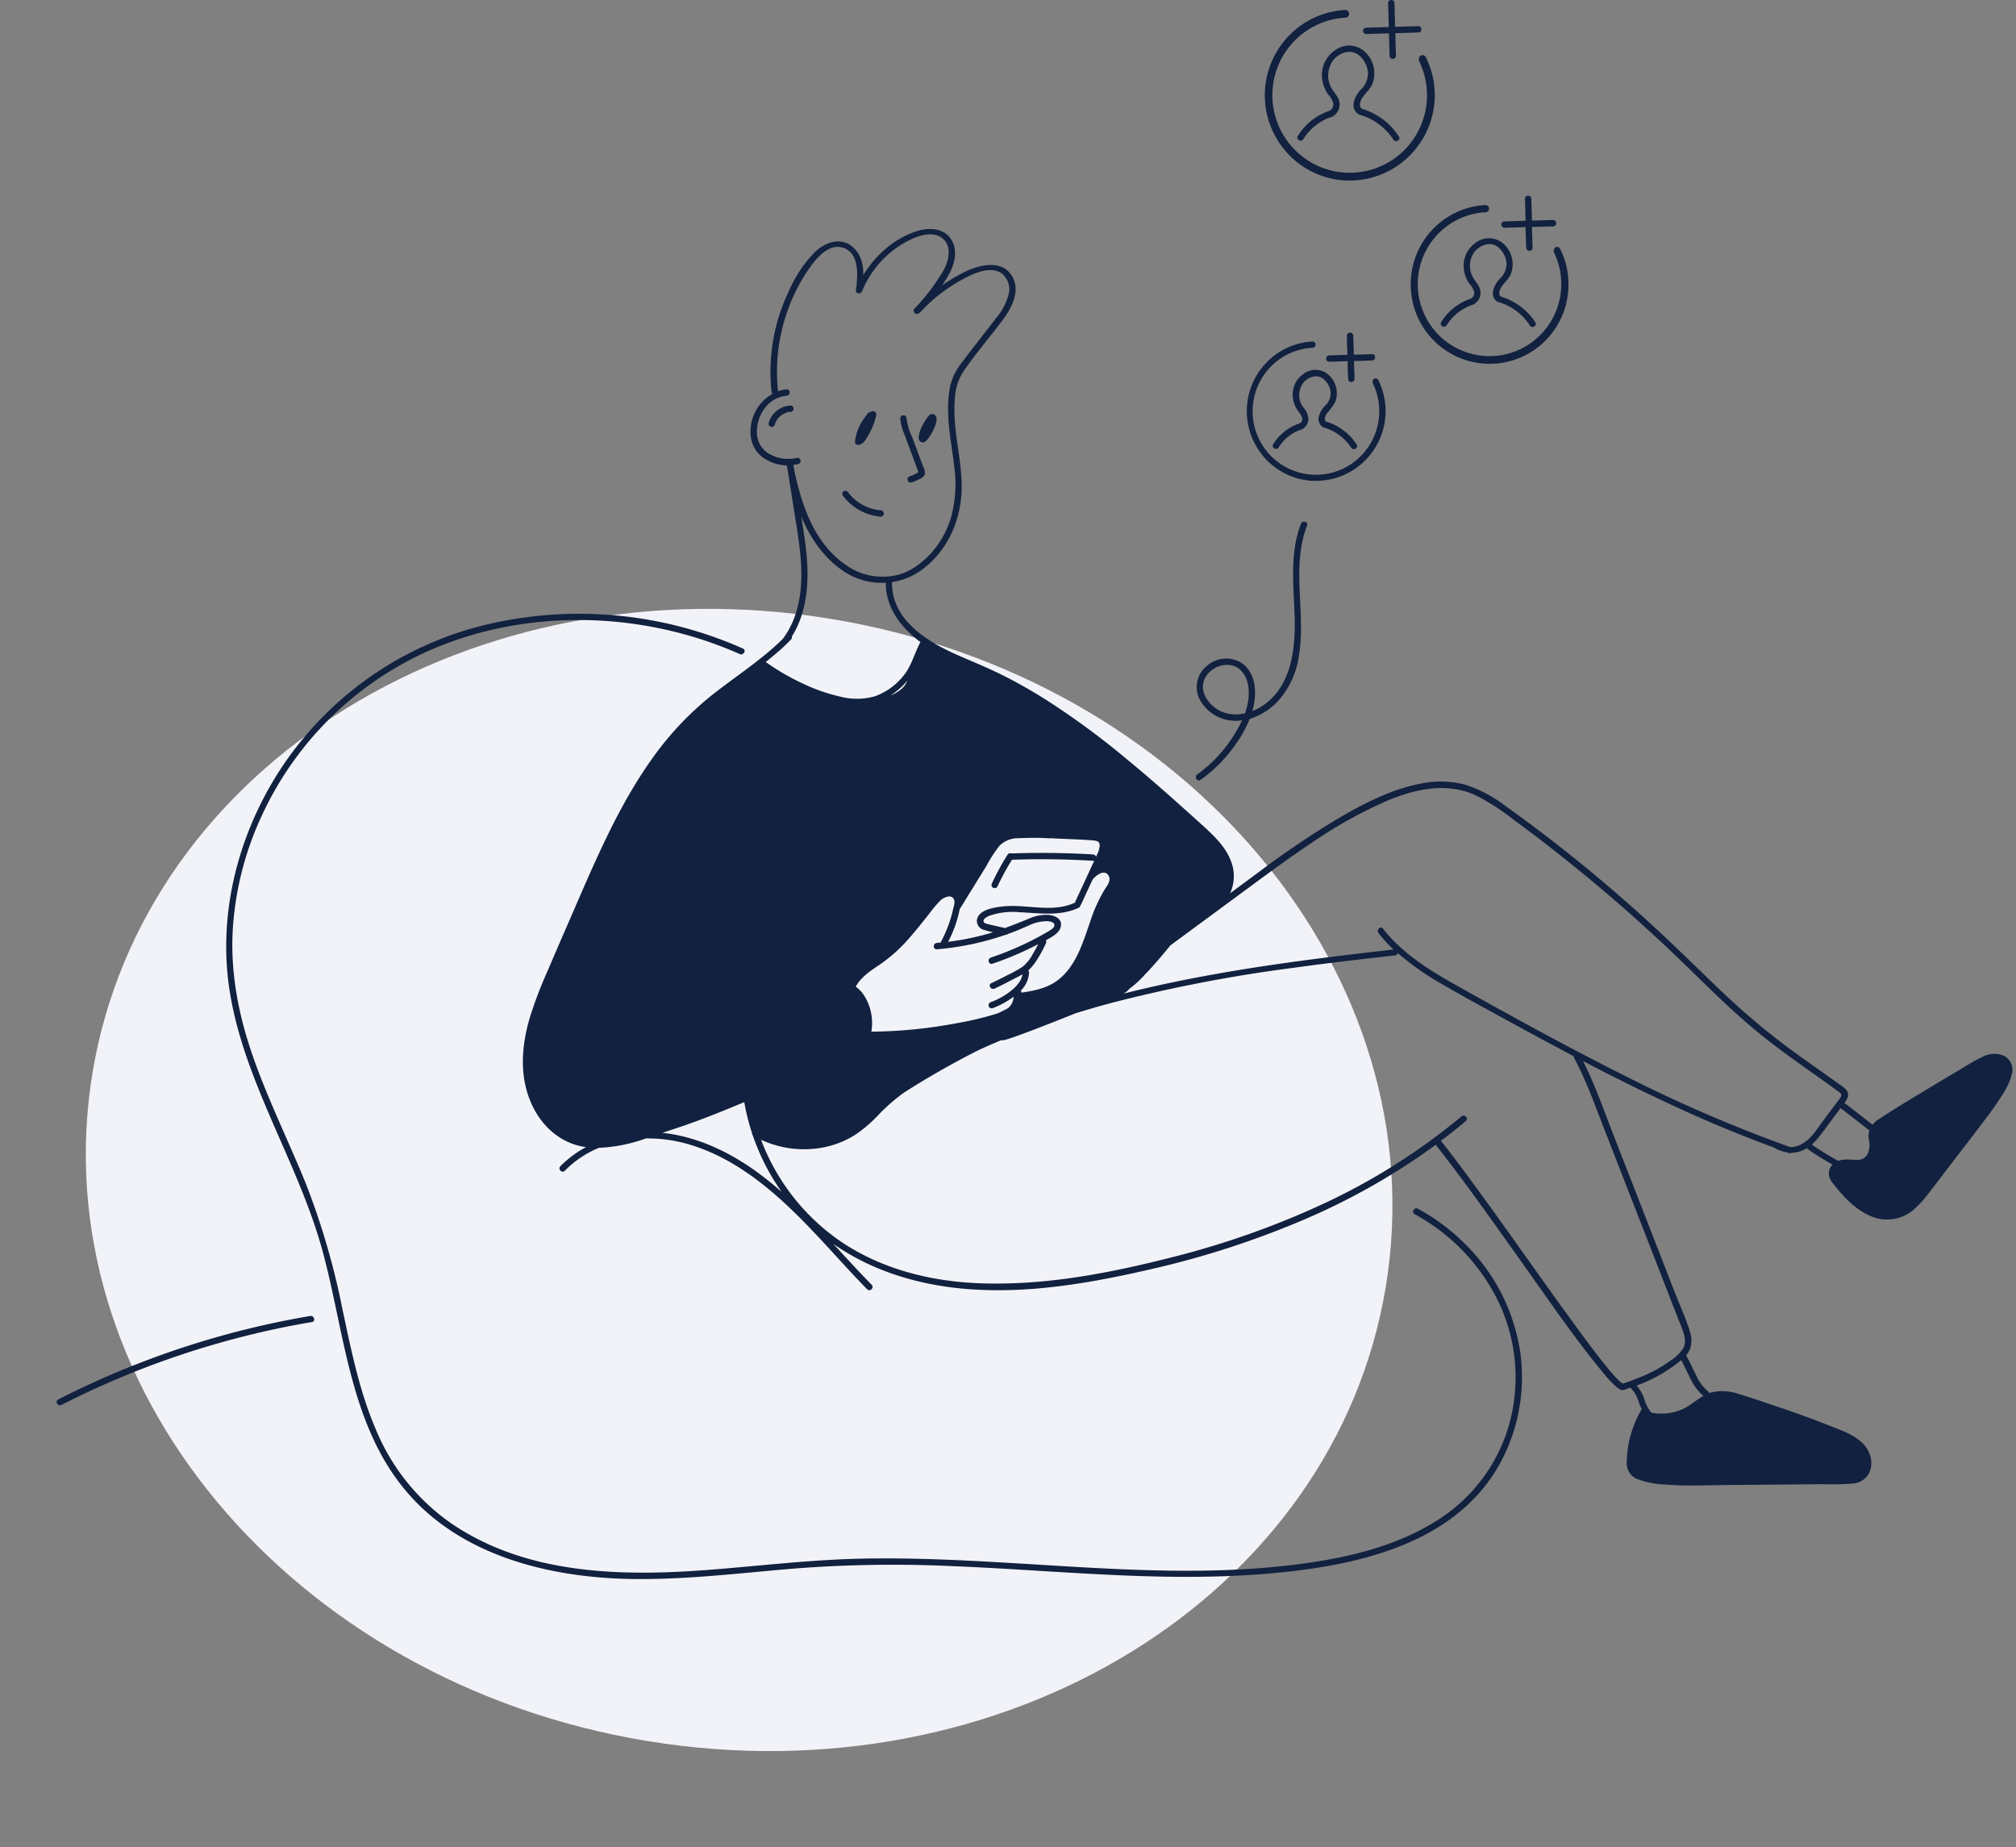
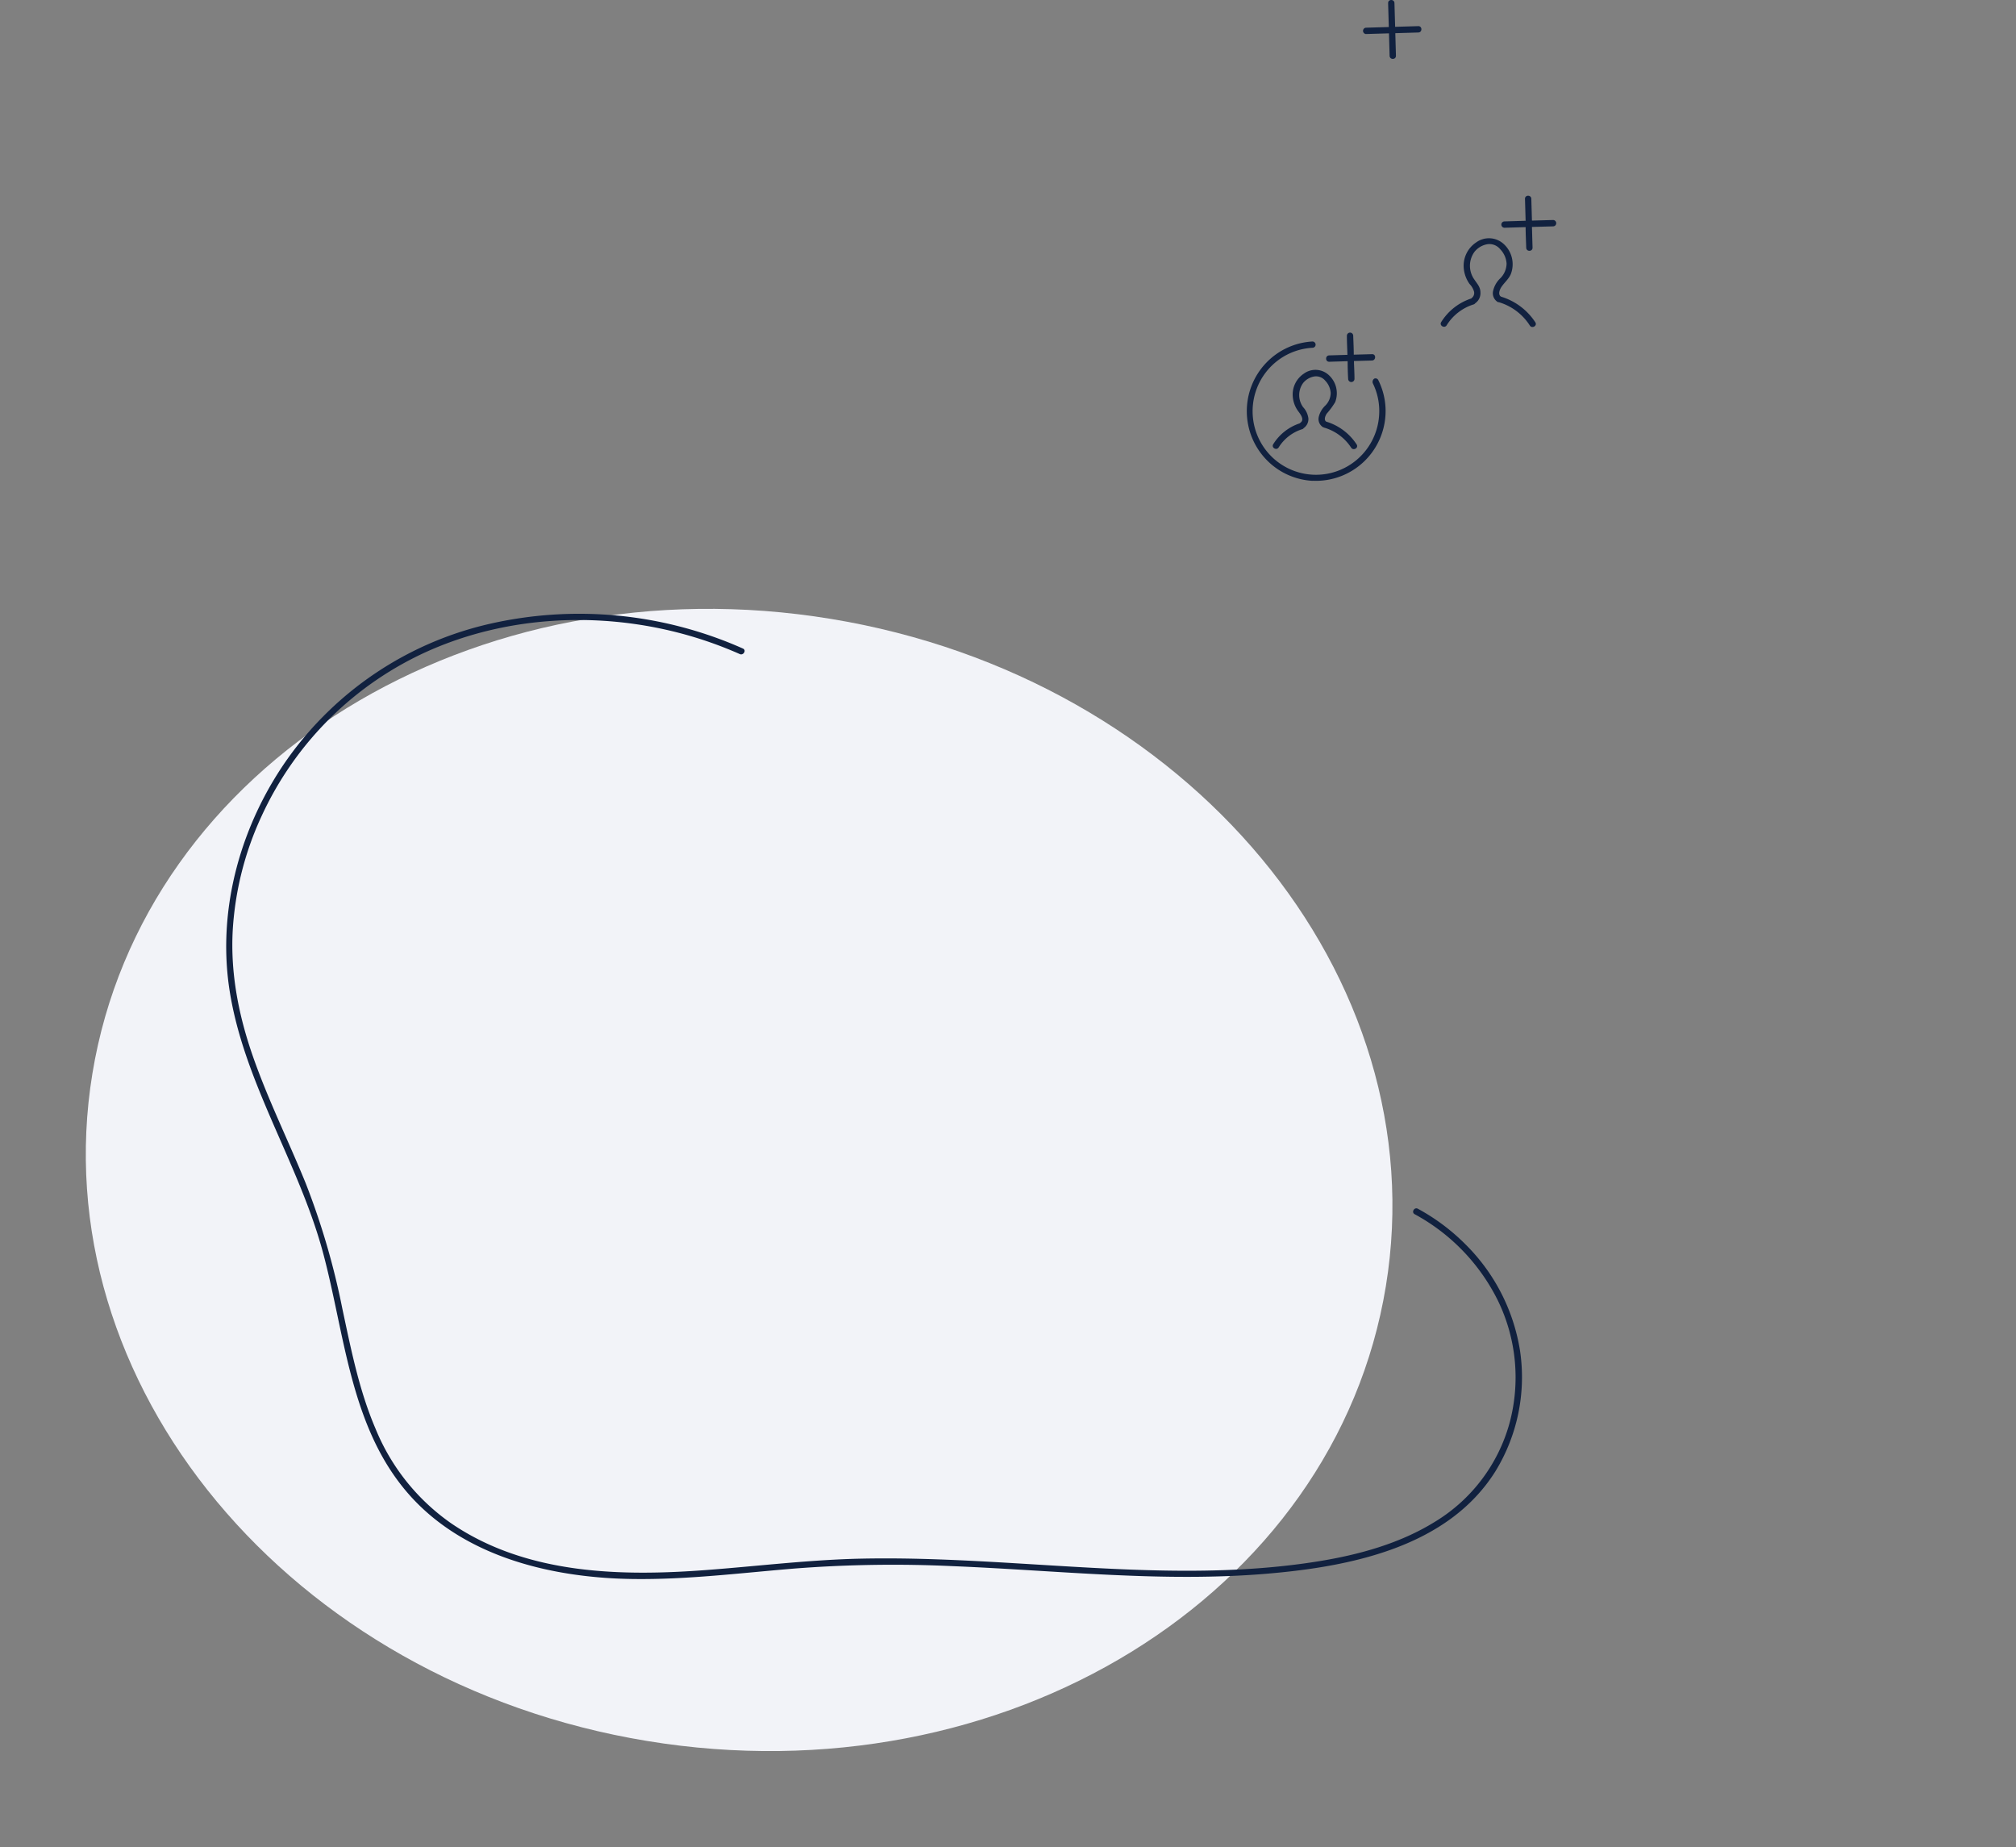
<svg xmlns="http://www.w3.org/2000/svg" width="477" height="437" fill="none">
  <rect width="100%" height="100%" fill="#808080" stroke="none" />
  <path d="M327.904 304.278c12.014-73.299-46.756-143.978-131.268-157.865S33.873 180.69 21.858 253.99c-12.014 73.3 46.757 143.978 131.269 157.865s162.762-34.277 174.777-107.577z" fill="#F2F3F8" />
-   <path d="M186.406 97.444h.609a.749.749 0 00.749-.752.75.75 0 00-.749-.752 5.631 5.631 0 00-3.221 1.224 5.659 5.659 0 00-1.912 2.875.758.758 0 00.07.573.747.747 0 001.024.283.752.752 0 00.354-.455c0-.13.07-.251.11-.371l.06-.14c.1-.221.22-.433.359-.632l.09-.13v-.05a5.03 5.03 0 01.749-.762l.15-.11.29-.18.309-.17.17-.08h.05c.237-.143.484-.267.739-.371zM203.034 105.26a2.307 2.307 0 001.718-1.172c.405-.588.772-1.2 1.099-1.834a17.52 17.52 0 001.478-4.01.767.767 0 00-.39-.868.759.759 0 00-.329-.083 1.832 1.832 0 00-1.439.661 1.099 1.099 0 00-.159.3 11.92 11.92 0 00-2.727 6.264.764.764 0 00.749.742zM218.935 104.469c.384-.349.719-.746.999-1.183a9.771 9.771 0 001.319-2.595 4.406 4.406 0 00.359-1.554c0-.661-.559-1.403-1.298-1.132a.873.873 0 00-.589.35 18.699 18.699 0 00-1.559 2.466 8.253 8.253 0 00-.579 1.443c-.152.469-.226.96-.22 1.453a1.014 1.014 0 00.566.835.995.995 0 001.002-.083zM215.408 106.543l1.489 4.009c.099.271.199.531.289.802.049.111.093.225.13.341a.426.426 0 00-.18.14c-.299.11-.599.341-.889.471a7.718 7.718 0 01-.998.361c-.919.28-.53 1.733.399 1.453a10.448 10.448 0 001.928-.802c.479-.25 1.058-.551 1.238-1.112a3.108 3.108 0 00-.419-1.915c-.29-.791-.59-1.593-.889-2.385l-1.678-4.49a14.599 14.599 0 01-1.319-4.43.75.75 0 00-1.278-.53.751.751 0 00-.22.53c.105 1.257.419 2.487.929 3.639.49 1.272.979 2.635 1.468 3.918zM208.369 122.218a.732.732 0 00.749-.752.775.775 0 00-.749-.752 10.743 10.743 0 01-7.701-4.249.766.766 0 00-.999-.271.757.757 0 00-.269 1.003 12.439 12.439 0 003.943 3.484 12.396 12.396 0 005.026 1.537z" fill="#11213F" />
-   <path d="M473.954 249.677a6.057 6.057 0 00-4.994.391c-2.137 1.002-4.154 2.335-6.172 3.527a598.11 598.11 0 00-6.123 3.658c-4.095 2.466-8.21 4.921-12.195 7.547a6.008 6.008 0 00-1.418 1.253l-6.642-5.152c.369-.431.648-.932.819-1.473.37-1.583-1.378-2.445-2.437-3.207-3.096-2.235-6.232-4.42-9.338-6.655a168.96 168.96 0 01-17.729-14.682c-5.533-5.241-10.917-10.643-16.55-15.784a360.262 360.262 0 00-35.277-28.653 30.895 30.895 0 00-9.298-4.84 22.9 22.9 0 00-10.398-.241c-7.131 1.333-13.883 4.901-20.075 8.549a218.047 218.047 0 00-18.428 12.487l-6.642 4.911a9.692 9.692 0 00.27-7.406c-1.218-3.438-3.915-6.014-6.552-8.439-5.893-5.332-11.806-10.643-17.978-15.714a187.109 187.109 0 00-18.867-13.931 120.074 120.074 0 00-10.337-5.913c-3.546-1.794-7.142-3.247-10.737-4.82-7.222-3.137-15.981-8.348-15.791-17.388a15.76 15.76 0 007.481-3.247c6.152-4.701 9.179-12.438 8.989-20.044-.1-4.66-1.129-9.24-1.548-13.871a37.876 37.876 0 010-7.015 12.786 12.786 0 012.487-6.414c2.836-4.009 5.992-7.697 8.919-11.605 2.207-3.007 4.275-7.276 1.718-10.694-2.557-3.417-7.631-2.074-10.907-.46a37.214 37.214 0 00-5.294 3.166c.53-.781.999-1.583 1.489-2.385 1.538-2.666 2.437-6.274.349-8.92-1.927-2.445-5.353-2.355-8.05-1.473a22.25 22.25 0 00-8.13 5.011 24.227 24.227 0 00-4.295 5.342c0-2.516-.539-5.011-2.567-6.705-2.836-2.425-6.432-1.062-8.869 1.213a30.693 30.693 0 00-6.202 9.28 44.431 44.431 0 00-3.536 10.764 43.872 43.872 0 00-.549 13.028c.018.19.107.365.249.491a10.225 10.225 0 00-4.031 4.124 10.262 10.262 0 00-1.162 5.658 7.204 7.204 0 004.125 6.013 10.036 10.036 0 004.444 1.152l.15.782 1.638 10.393c.579 3.688 1.219 7.386 1.508 11.114.49 6.514-.229 13.389-4.265 18.751-4.993 4.901-10.866 8.679-16.34 12.959a73.822 73.822 0 00-14.472 15.223c-8.47 11.836-14.043 25.496-19.826 38.765a1279.104 1279.104 0 00-4.994 11.565 97.81 97.81 0 00-4.155 10.874c-1.937 6.454-2.577 13.429 0 19.803 2.328 5.733 6.992 10.192 13.234 11.024a25.412 25.412 0 00-6.062 4.52c-.67.692.389 1.754 1.058 1.062a24.175 24.175 0 018.051-5.411 37.302 37.302 0 0011.116-2.225 34.494 34.494 0 019.628 1.252c11.207 3.107 20.355 10.874 28.306 19.042 4.894 5.011 9.498 10.373 14.432 15.394.679.681 1.738-.381 1.059-1.073-3.096-3.146-6.073-6.424-9.079-9.681 9.199 6.494 20.365 9.782 31.571 10.684 14.493 1.182 29.135-1.363 43.228-4.6a212.186 212.186 0 0037.454-12.187 157.872 157.872 0 0030.343-17.358.824.824 0 00.14.281c7.281 9.27 14.043 18.961 20.884 28.562 5.993 8.438 11.886 17.087 18.488 25.055a28.245 28.245 0 002.996 3.237c.51.451 1.368 1.203 2.108.842l1.418-.501c.04.082.094.157.16.22a7.832 7.832 0 011.827 3.297c.186.537.41 1.059.67 1.564a25.348 25.348 0 00-3.536 12.457 4.02 4.02 0 00.588 2.508 3.994 3.994 0 001.989 1.631 21.475 21.475 0 006.602 1.253c4.824.401 9.718.16 14.552.11l15.211-.13 7.421-.07c2.368.085 4.739.035 7.102-.151a4.685 4.685 0 002.376-.812 4.713 4.713 0 001.619-1.924 5.955 5.955 0 00-.13-4.56c-1.578-3.708-6.172-5.111-9.588-6.474-4.515-1.804-9.109-3.417-13.724-4.951-2.536-.852-5.073-1.743-7.64-2.485a11.31 11.31 0 00-6.862-.211.712.712 0 00-.279-.37 10.463 10.463 0 01-2.867-3.899c-.799-1.543-1.488-3.157-2.347-4.66a5.341 5.341 0 001.079-1.894 6.822 6.822 0 00-.22-3.869c-.939-3.066-2.317-6.013-3.486-9.019a61943.028 61943.028 0 00-14.283-36.641c-2.367-6.073-4.524-12.327-7.46-18.169 8.419 4.399 16.979 8.629 25.618 12.507a310.24 310.24 0 0019.487 7.927 8.742 8.742 0 003.226 1.183l.419.16a.662.662 0 00.619-.09 6.7 6.7 0 003.336-.932c.084-.051.164-.108.24-.17.063.095.141.179.23.25a64.18 64.18 0 005.863 3.648 2.955 2.955 0 00-.43 3.688.268.268 0 000 .08c2.447 3.258 5.473 6.705 9.279 8.349a9.672 9.672 0 0010.527-1.614 26.453 26.453 0 003.655-4.119 573.533 573.533 0 004.465-5.823c2.897-3.778 5.803-7.536 8.679-11.334 1.319-1.744 2.617-3.518 3.766-5.392a15.86 15.86 0 002.557-5.622 3.707 3.707 0 00-.377-2.389 3.68 3.68 0 00-1.771-1.64zm-237.71-10.022l-.549.18a73.972 73.972 0 01-8.989 2.155 114.195 114.195 0 01-20.545 2.064 12.054 12.054 0 00-2.078-9.099 7.72 7.72 0 00-1.608-1.544c1.209-2.225 3.326-3.638 5.374-5.011a36.742 36.742 0 006.302-5.382c1.998-2.164 3.835-4.509 5.683-6.825a27.249 27.249 0 012.687-3.186c.709-.662 2.487-1.574 3.166-.301.37.691-.05 1.804-.21 2.515a32.776 32.776 0 01-.659 2.426 32.191 32.191 0 01-2.127 5.071.72.72 0 00-.07.24l-.929.1c-.999.081-.999 1.584 0 1.504a65.97 65.97 0 0016.27-3.438.656.656 0 00.549-.2l.75-.261c1.368-.511 2.696-1.082 3.995-1.653a10.122 10.122 0 014.374-1.093c.53 0 1.768.141 1.848.852.08.712-.879 1.233-1.388 1.533a72.49 72.49 0 01-3.945 2.165 74.123 74.123 0 01-9.709 4.069c-.908.301-.519 1.754.39 1.443a74.29 74.29 0 009.608-4.009l1.209-.621c-.43.862-.879 1.714-1.389 2.536a9.306 9.306 0 01-2.407 2.886 31.562 31.562 0 01-3.425 1.884 123.613 123.613 0 01-3.856 1.924c-.879.411-.11 1.704.749 1.293a92.549 92.549 0 003.995-2.004c.869-.451 1.768-.882 2.617-1.393a4.25 4.25 0 01-.469 1.393 7.7 7.7 0 01-1.508 1.894 16.768 16.768 0 01-5.504 3.297.796.796 0 00-.446.362.798.798 0 00-.083.57.748.748 0 00.919.521 20.382 20.382 0 004.994-2.726 3.745 3.745 0 01-.999 2.416 4.193 4.193 0 01-.629.471l-1.958.982zm5.244-5.262a6.574 6.574 0 001.997-4.289.676.676 0 00-.209-.501 12.215 12.215 0 002.147-2.656 29.057 29.057 0 002.048-3.798.765.765 0 000-.702c.569-.321 1.138-.631 1.687-1.002.999-.651 1.998-1.604 1.878-2.957-.12-1.352-1.648-1.904-2.866-2.054a9.845 9.845 0 00-4.715.892c-1.897.762-3.775 1.523-5.673 2.215-1.288-.291-2.586-.571-3.865-.892-.529-.13-1.418-.271-1.159-1.002.16-.471.899-.802 1.309-1.003a17.067 17.067 0 017.251-.841c4.714.21 9.478 1.002 13.913-1.063a.599.599 0 00.37-.541.779.779 0 00.199-.26c.929-2.005 1.848-4.009 2.787-6.014a.682.682 0 00.24-.19c.709-.802 2.447-2.004 3.366-.762.918 1.243-.32 2.646-.899 3.568a37.78 37.78 0 00-3.416 7.687c-1.688 4.841-3.286 10.302-7.511 13.58-2.487 1.934-5.613 2.575-8.669 3.006a.6.6 0 00-.2-.431l-.01.01zm-14.423-19.332l.06-.07 6.273-10.152a32.37 32.37 0 013.086-4.771 6.233 6.233 0 014.504-1.774c2.349-.12 4.703-.12 7.052 0 .123.04.256.04.379 0l4.235.191c1.998.09 4.095.15 6.133.34.839.081 1.418.291 1.408 1.213a5.66 5.66 0 01-.649 2.185c-.08.15-.15.311-.22.471a.765.765 0 00-.689-.561 203.594 203.594 0 00-19.376-.241.72.72 0 00-.869.301 61.667 61.667 0 00-3.696 6.775.76.76 0 00.05.837.76.76 0 00.497.291.745.745 0 00.752-.367 60.39 60.39 0 013.435-6.334 196.26 196.26 0 0119.207.241.67.67 0 00.26 0 2162.986 2162.986 0 01-4.455 9.601c-.037.09-.06.184-.07.281-5.383 2.535-11.436.29-17.099.912-1.938.21-5.873.751-6.143 3.307a2.231 2.231 0 001.828 2.275 18.57 18.57 0 001.998.511c-.41.13-.799.271-1.209.381a64.27 64.27 0 01-9.418 1.894 28.312 28.312 0 002.746-7.747l-.01.01zm-16.38-50.521a19.325 19.325 0 003.346-2.766c.24-.25.46-.511.67-.771-.44 1.122-1.429 2.455-4.006 3.527l-.01.01zm-31.591-61.905c-.19-4.24 2.537-8.589 6.991-9.02.999-.08.999-1.583 0-1.503-.68.071-1.35.22-1.997.441a43.113 43.113 0 012.597-19.984 41.894 41.894 0 014.744-9.02c1.658-2.385 4.504-5.872 7.83-5.01 4.245 1.162 3.696 6.835 3.256 10.142-.119.912 1.189.912 1.469.2a23.298 23.298 0 0110.986-11.976c2.207-1.113 5.404-2.235 7.711-.752 2.746 1.774 1.838 5.543.509 7.898a48.874 48.874 0 01-6.802 8.95c-.649.71.4 1.773 1.059 1.061l.06-.06a.66.66 0 00.28-.19 38.089 38.089 0 019.488-7.466c2.657-1.474 6.992-3.699 9.848-1.594a4.845 4.845 0 011.498 5.011 13.947 13.947 0 01-2.896 5.432c-2.697 3.538-5.493 7.015-8.15 10.573a14.481 14.481 0 00-2.737 5.462 27.148 27.148 0 00-.499 6.424c.09 4.32.999 8.569 1.448 12.848a29.452 29.452 0 01-.779 11.926 21.925 21.925 0 01-5.054 8.81c-2.457 2.565-5.643 4.69-9.229 5.061a14.865 14.865 0 01-10.557-2.626c-7.66-5.252-10.627-14.462-12.395-23.201 0-.16-.06-.331-.08-.491a9.417 9.417 0 001.259-.23.753.753 0 00-.4-1.444c-.488.12-.986.201-1.488.241a.775.775 0 00-.499 0 8.35 8.35 0 01-3.995-.892 5.79 5.79 0 01-3.466-5.031l-.01.01zm8.09 48.606a.669.669 0 00.17-.671c3.336-5.252 3.995-11.736 3.605-17.849-.239-3.548-.819-7.015-1.378-10.563 2.098 5.011 5.134 9.611 9.808 12.818a15.94 15.94 0 009.988 2.876h.22c-.06 5.883 3.625 10.693 8.19 14.031-1.349 2.455-1.998 5.271-3.696 7.556a15.202 15.202 0 01-7.141 5.292 15.702 15.702 0 01-8.39 0 41.177 41.177 0 01-8.559-3.007 55.023 55.023 0 01-8.83-5.121 68.043 68.043 0 002.268-1.864 40.277 40.277 0 003.745-3.498zm-30.463 116.746l2.497-.832c5.723-1.844 11.326-4.109 16.88-6.434a51.013 51.013 0 001.837 7.326.605.605 0 00.16.491 52.433 52.433 0 006.842 13.409 81.72 81.72 0 00-5.593-4.52c-6.692-4.91-14.453-8.588-22.623-9.44zm246.3 62.236c-1.738 1.002-3.216 2.415-5.084 3.207a12.334 12.334 0 01-7.181.762 8.367 8.367 0 01-1.688-3.137 9.009 9.009 0 00-1.838-3.287 35.075 35.075 0 0010.547-6.014c.809 1.484 1.488 3.007 2.278 4.54a12.243 12.243 0 002.966 3.929zm-30.593-79.995c2.877 5.342 4.904 11.124 7.111 16.767l6.802 17.448 6.802 17.448c1.125 2.906 2.257 5.816 3.396 8.729.529 1.343 1.088 2.686 1.568 4.009.479 1.323.909 3.006.15 4.339a10.526 10.526 0 01-3.156 3.007 28.659 28.659 0 01-3.406 2.145 52.916 52.916 0 01-7.671 3.177h-.1l-.09-.061a4.23 4.23 0 01-.769-.631 33.145 33.145 0 01-2.627-2.916c-2.726-3.288-5.253-6.755-7.78-10.203-6.992-9.581-13.793-19.322-20.755-28.943-3.565-4.921-7.161-9.831-10.916-14.612a.259.259 0 00-.08-.06c.699-.531 1.408-1.002 2.097-1.584a126.799 126.799 0 003.835-3.106c.739-.622-.329-1.684-1.058-1.063a149.972 149.972 0 01-32.461 20.555 201.355 201.355 0 01-36.305 12.818c-13.574 3.448-27.657 6.234-41.71 6.144-13.164.06-26.747-2.947-37.594-10.804a50.942 50.942 0 01-17.638-23.211 24.12 24.12 0 0014.422 1.874 22.073 22.073 0 007.801-3.006 31.514 31.514 0 005.433-4.63 44.6 44.6 0 016.182-5.402 201.574 201.574 0 0117.449-9.952 175.868 175.868 0 015.274-2.325c.18-.075.375-.106.569-.09.42.24 9.329-3.177 17.179-6.344a211.119 211.119 0 018.53-2.475 351.229 351.229 0 0142.608-8.248c8.16-1.133 16.34-2.095 24.53-3.007a.785.785 0 00.669-.551 66.062 66.062 0 0010.677 7.466c6.242 3.628 12.625 7.015 18.977 10.513 3.995 2.165 7.99 4.306 11.985 6.424a.929.929 0 00.07.361zm52.276 21.046a4.447 4.447 0 01-1.208.06 341.235 341.235 0 01-40.231-17.438c-13.064-6.584-25.908-13.64-38.663-20.796-6.402-3.597-12.784-7.536-17.369-13.409-.599-.762-1.648.311-1.058 1.062a36.081 36.081 0 003.535 3.869c-14.472 1.644-28.964 3.407-43.277 6.013-6.991 1.263-13.983 2.736-20.855 4.49h.07a3.733 3.733 0 001.499-1.153 23.634 23.634 0 003.895-3.598c.2-.2.399-.38.589-.591a119.597 119.597 0 005.294-6.143l16.07-11.836c5.783-4.249 11.526-8.559 17.509-12.518a104.303 104.303 0 0118.507-10.192c6.532-2.616 13.753-4.009 20.365-.852a55.31 55.31 0 018.64 5.583 322.679 322.679 0 018.839 6.684 386.65 386.65 0 0116.71 13.78 394.938 394.938 0 0116.04 14.813c5.214 5.061 10.377 10.192 15.981 14.812 5.603 4.62 11.575 8.669 17.458 12.888.669.481 1.349 1.003 1.998 1.443.499.381.779.622.499 1.273-.234.404-.512.78-.829 1.123l-3.476 4.67c-1.677 2.305-3.495 5.312-6.532 5.913v.05zm5.993-2.716c1.139-1.473 2.237-3.007 3.346-4.48l1.448-1.944 6.822 5.282a4.55 4.55 0 00-.14 2.074c.251.974.22 2-.09 2.957a2.613 2.613 0 01-2.127 1.914c-1.668.12-3.456-.361-4.994.27a64.756 64.756 0 01-6.262-3.858 17.511 17.511 0 002.037-2.265l-.04.05z" fill="#11213F" />
  <path d="M346.698 294.324a48.503 48.503 0 00-11.216-8.378c-.849-.461-1.608.831-.759 1.292a46.864 46.864 0 0119.736 20.525 41.54 41.54 0 012.676 29.004 39.592 39.592 0 01-17.668 23.261c-8.31 5.141-17.978 7.777-27.516 9.32-23.762 3.828-47.942 1.874-71.913.451-12.055-.722-24.13-1.333-36.206-1.082-12.075.25-24.06 1.723-36.086 2.645-20.664 1.604-43.037 1.173-60.855-10.903a50.578 50.578 0 01-18.048-22.51c-3.866-9.019-5.803-18.821-7.85-28.412a175.046 175.046 0 00-8.65-29.595c-4.075-10.021-8.91-19.763-12.485-29.995-3.366-9.631-5.353-19.603-4.794-29.835a74.562 74.562 0 016.801-26.989c7.999-17.442 22.056-31.362 39.542-39.156 18.548-8.208 39.952-9.321 59.488-4.189a93.754 93.754 0 0114.142 4.951c.879.39 1.638-.912.76-1.303a95.386 95.386 0 00-60.217-5.783 80.71 80.71 0 00-47.612 31.96c-10.877 15.444-16.44 34.896-13.793 53.727 3.166 22.259 16.42 41.391 22.223 62.898 5.133 19.042 6.372 40.529 19.476 56.263 13.104 15.735 34.578 20.836 54.154 21.046 12.685.151 25.289-1.433 37.904-2.475a302.85 302.85 0 0137.434-.571c24.84 1.002 49.739 3.898 74.599 1.773 19.556-1.673 42.618-6.243 53.884-24.243a42.586 42.586 0 005.813-28.412 45.403 45.403 0 00-12.964-25.285zM324.646 83.783l-4.335.12c0-1.473-.08-2.946-.13-4.43a.75.75 0 10-1.498 0c0 1.494.09 3.007.13 4.47l-4.295.13c-.999 0-.999 1.534 0 1.504l4.345-.13c0 1.39.04 2.783.12 4.179a.749.749 0 101.498 0c0-1.403-.09-2.816-.13-4.22l4.295-.12c.959-.07.959-1.533 0-1.503z" fill="#11213F" />
  <path d="M310.584 113.729a16.451 16.451 0 0012.145-4.538 16.526 16.526 0 003.777-5.448 16.578 16.578 0 001.337-6.5 16.323 16.323 0 00-1.708-7.276.732.732 0 00-.711-.456.727.727 0 00-.288.075.942.942 0 00-.25 1.223 14.84 14.84 0 011.449 6.855 15.073 15.073 0 01-2.652 8.165 14.998 14.998 0 01-6.674 5.376 14.93 14.93 0 01-8.519.832 14.963 14.963 0 01-7.582-3.982 15.074 15.074 0 01-3.573-16.065 15.032 15.032 0 015.176-6.84 14.948 14.948 0 018.063-2.88.738.738 0 00.483-1.27.756.756 0 00-.543-.213 16.424 16.424 0 00-11.031 5.159 16.536 16.536 0 00-4.479 11.355 16.534 16.534 0 004.527 11.336 16.424 16.424 0 0011.053 5.112v-.02z" fill="#11213F" />
  <path d="M312.033 98.595a2.262 2.262 0 001.059 2.496h.08l.099.06a11.448 11.448 0 016.423 4.75c.529.812 1.817.06 1.298-.762a13.105 13.105 0 00-7.181-5.391c-.65-.391-.23-1.393.1-1.894a18.146 18.146 0 001.997-2.716 5.814 5.814 0 00-1.418-6.324 4.644 4.644 0 00-5.993-.42 5.89 5.89 0 00-2.057 2.363 5.925 5.925 0 00-.56 3.088 6.716 6.716 0 001.259 3.397c.469.642 1.618 2.005.559 2.746a.734.734 0 00-.15.151 11.722 11.722 0 00-6.292 4.94c-.509.822.779 1.574 1.288.762a10.11 10.11 0 015.564-4.309.674.674 0 00.359-.261 2.614 2.614 0 001.109-2.285 4.798 4.798 0 00-1.249-2.666 4.857 4.857 0 010-5.712 4.328 4.328 0 012.407-1.504 2.81 2.81 0 012.827.953 4.592 4.592 0 011.288 2.896 4.245 4.245 0 01-.345 1.632 4.251 4.251 0 01-.943 1.374 5.433 5.433 0 00-1.528 2.636zM355.979 53.878l4.994-.15c0 1.613.09 3.237.14 4.85 0 1.002 1.528 1.002 1.498 0-.05-1.634-.09-3.267-.14-4.89l4.994-.14a.747.747 0 00.749-.753.75.75 0 00-.749-.751l-4.994.14-.149-5.131c0-1.002-1.528-1.002-1.498 0l.149 5.171-4.994.15a.751.751 0 000 1.503z" fill="#11213F" />
-   <path d="M333.825 68.39a18.748 18.748 0 006.031 12.762 18.621 18.621 0 0013.202 4.901 18.628 18.628 0 0012.857-5.749 18.757 18.757 0 005.195-13.127 18.439 18.439 0 00-1.938-8.248.82.82 0 00-1.129-.43 1.065 1.065 0 00-.289 1.382 16.892 16.892 0 011.648 7.777 17.088 17.088 0 01-3.01 9.248 16.993 16.993 0 01-7.563 6.087 16.925 16.925 0 01-9.649.942 16.96 16.96 0 01-8.59-4.51 17.052 17.052 0 01-4.731-8.49 17.091 17.091 0 01.671-9.705 17.033 17.033 0 015.855-7.754 16.942 16.942 0 019.129-3.276.85.85 0 00.741-1.175.845.845 0 00-.811-.519 18.624 18.624 0 00-7.092 1.833 18.685 18.685 0 00-5.844 4.428 18.76 18.76 0 00-3.699 6.342 18.813 18.813 0 00-.984 7.28z" fill="#11213F" />
  <path d="M346.329 63.379a7.578 7.578 0 001.378 3.798 4.323 4.323 0 011.059 1.794 1.487 1.487 0 01-.47 1.463.911.911 0 00-.17.17 13.211 13.211 0 00-7.131 5.593c-.509.821.789 1.573 1.299.751a11.53 11.53 0 016.362-4.93.676.676 0 00.379-.271 2.89 2.89 0 001.249-2.566c0-1.263-.739-2.004-1.408-3.006a5.604 5.604 0 010-6.605 4.99 4.99 0 012.776-1.744 3.297 3.297 0 013.326 1.153 5.32 5.32 0 011.488 3.357 5.015 5.015 0 01-1.488 3.498 5.95 5.95 0 00-1.688 2.936 2.43 2.43 0 001.159 2.716h.18a13.123 13.123 0 017.341 5.522c.529.812 1.827.06 1.298-.761a14.766 14.766 0 00-8.1-6.064c-.809-.47-.34-1.673.07-2.285.709-1.072 1.718-1.854 2.237-3.066a6.49 6.49 0 00.269-3.75 6.47 6.47 0 00-1.857-3.266 5.154 5.154 0 00-6.632-.46 6.611 6.611 0 00-2.926 6.023zM323.167 8.048l5.474-.16.149 5.29c0 1.003 1.529 1.003 1.499 0l-.15-5.33 5.423-.161c.999 0 .999-1.534 0-1.503l-5.463.16-.16-5.592c0-1.003-1.528-1.003-1.498 0 .05 1.884.11 3.758.16 5.642l-5.434.16a.749.749 0 00-.662.747.753.753 0 00.662.747z" fill="#11213F" />
-   <path d="M318.354 42.684a20.091 20.091 0 007.999-1.247 20.136 20.136 0 006.865-4.304 20.223 20.223 0 004.624-6.668 20.271 20.271 0 001.636-7.955 20.022 20.022 0 00-2.087-8.91.887.887 0 00-.508-.501.87.87 0 00-.711.04 1.153 1.153 0 00-.319 1.493 18.28 18.28 0 011.787 8.389 18.393 18.393 0 01-3.255 9.954 18.304 18.304 0 01-8.15 6.547 18.24 18.24 0 01-10.392 1.01 18.28 18.28 0 01-9.251-4.859 18.383 18.383 0 01-5.096-9.143 18.42 18.42 0 01.716-10.452 18.352 18.352 0 016.296-8.357 18.258 18.258 0 019.826-3.541.905.905 0 00.797-1.26.922.922 0 00-.867-.564 20.104 20.104 0 00-13.509 6.312 20.239 20.239 0 00-5.484 13.905 20.24 20.24 0 005.545 13.879 20.109 20.109 0 0013.538 6.252v-.02z" fill="#11213F" />
-   <path d="M312.801 18.37a8.21 8.21 0 001.479 4.009 4.649 4.649 0 011.148 1.944 1.639 1.639 0 01-.529 1.644.8.8 0 00-.18.19 14.174 14.174 0 00-7.651 6.013c-.509.822.789 1.584 1.299.762a12.543 12.543 0 016.901-5.352.66.66 0 00.38-.28 3.058 3.058 0 001.298-2.676c0-1.343-.799-2.125-1.518-3.167a6.109 6.109 0 010-7.196 5.41 5.41 0 012.997-1.894 3.604 3.604 0 013.635 1.212 5.803 5.803 0 011.618 3.659 5.448 5.448 0 01-1.558 3.838 6.306 6.306 0 00-1.808 3.157 2.576 2.576 0 001.219 2.856h.07a.574.574 0 00.11.06c3.283.94 6.12 3.036 7.99 5.903.529.802 1.828 0 1.298-.761a15.873 15.873 0 00-8.719-6.545c-.919-.521-.4-1.854 0-2.555.759-1.153 1.858-2.005 2.417-3.298a6.956 6.956 0 00-1.678-7.566 5.488 5.488 0 00-7.071-.481 7.033 7.033 0 00-3.147 6.524zM283.275 183.212c-.769.551 0 1.854.759 1.292a35.01 35.01 0 008.53-8.699 29.165 29.165 0 003.126-5.752 15.324 15.324 0 006.662-4.169 20.247 20.247 0 004.994-10.844c1.668-10.162-1.888-20.876 1.917-30.727.35-.902-1.098-1.293-1.448-.401-2.946 7.647-1.508 15.905-1.468 23.862 0 7.256-1.359 15.303-7.99 19.433-.655.394-1.344.73-2.058 1.002a16.71 16.71 0 00.549-2.646c.39-3.117-.219-6.594-2.856-8.589a6.872 6.872 0 00-4.224-1.179 6.873 6.873 0 00-4.076 1.62 6.454 6.454 0 00-1.668 8.358 9.661 9.661 0 003.769 3.608 9.609 9.609 0 005.09 1.113c.34 0 .679-.07.999-.111a30.162 30.162 0 01-2.137 3.859 33.146 33.146 0 01-8.47 8.97zm5.913-14.813c-2.847-1.152-5.573-4.49-4.215-7.697a5.934 5.934 0 012.661-2.765 5.91 5.91 0 013.791-.552c2.996.712 4.105 3.939 4.045 6.695a14.72 14.72 0 01-.899 4.66 8.959 8.959 0 01-5.383-.341zM73.422 311.311a206.985 206.985 0 00-59.647 19.753c-.859.441-.1 1.734.76 1.293a205.907 205.907 0 0145.803-16.867c4.465-1.062 8.99-2.004 13.464-2.736.959-.16.52-1.603-.38-1.443z" fill="#11213F" />
</svg>